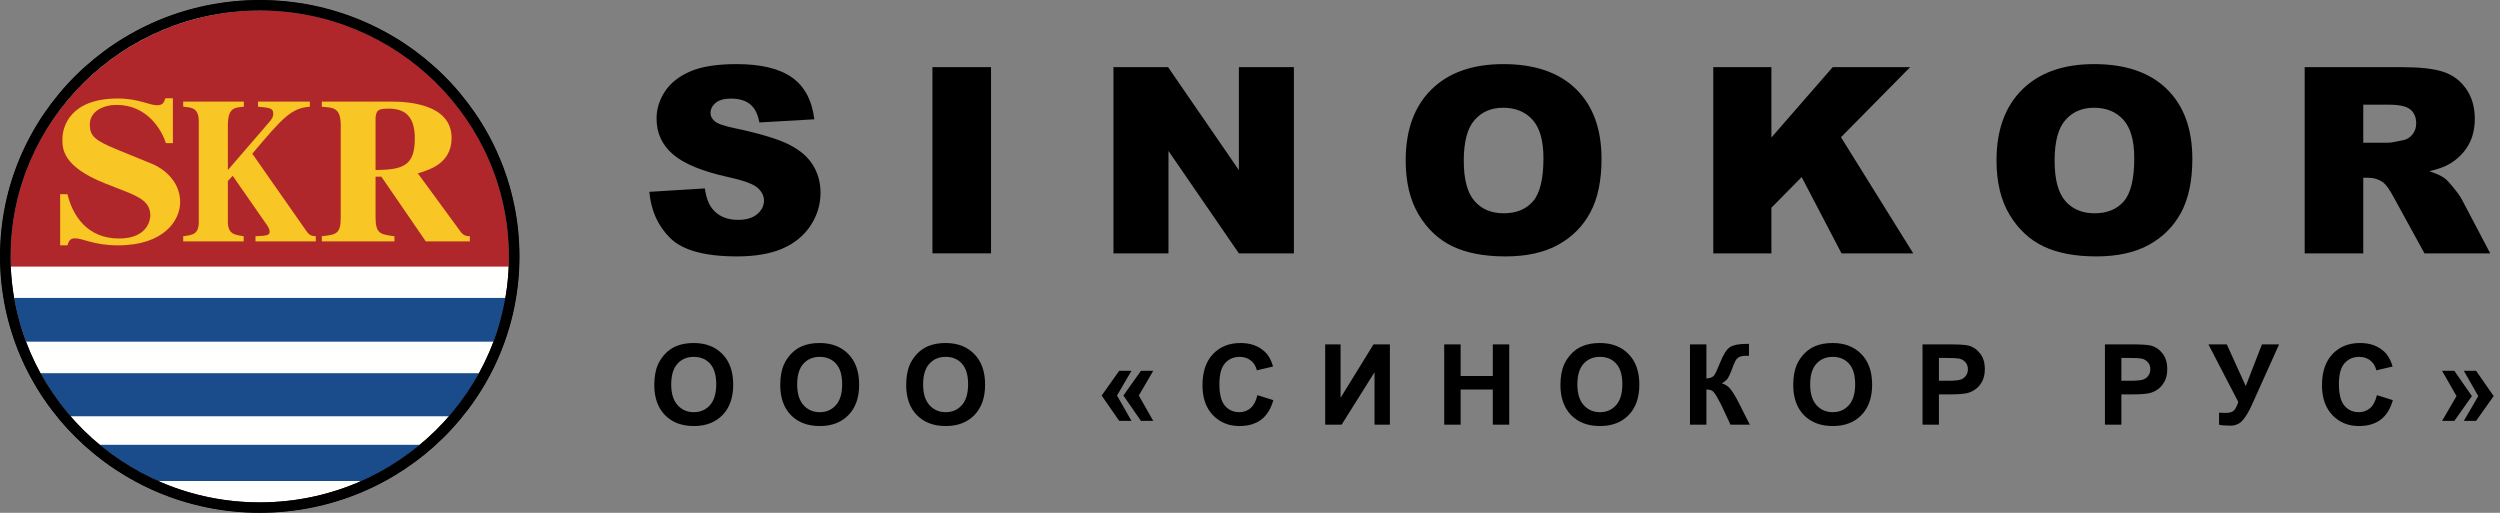
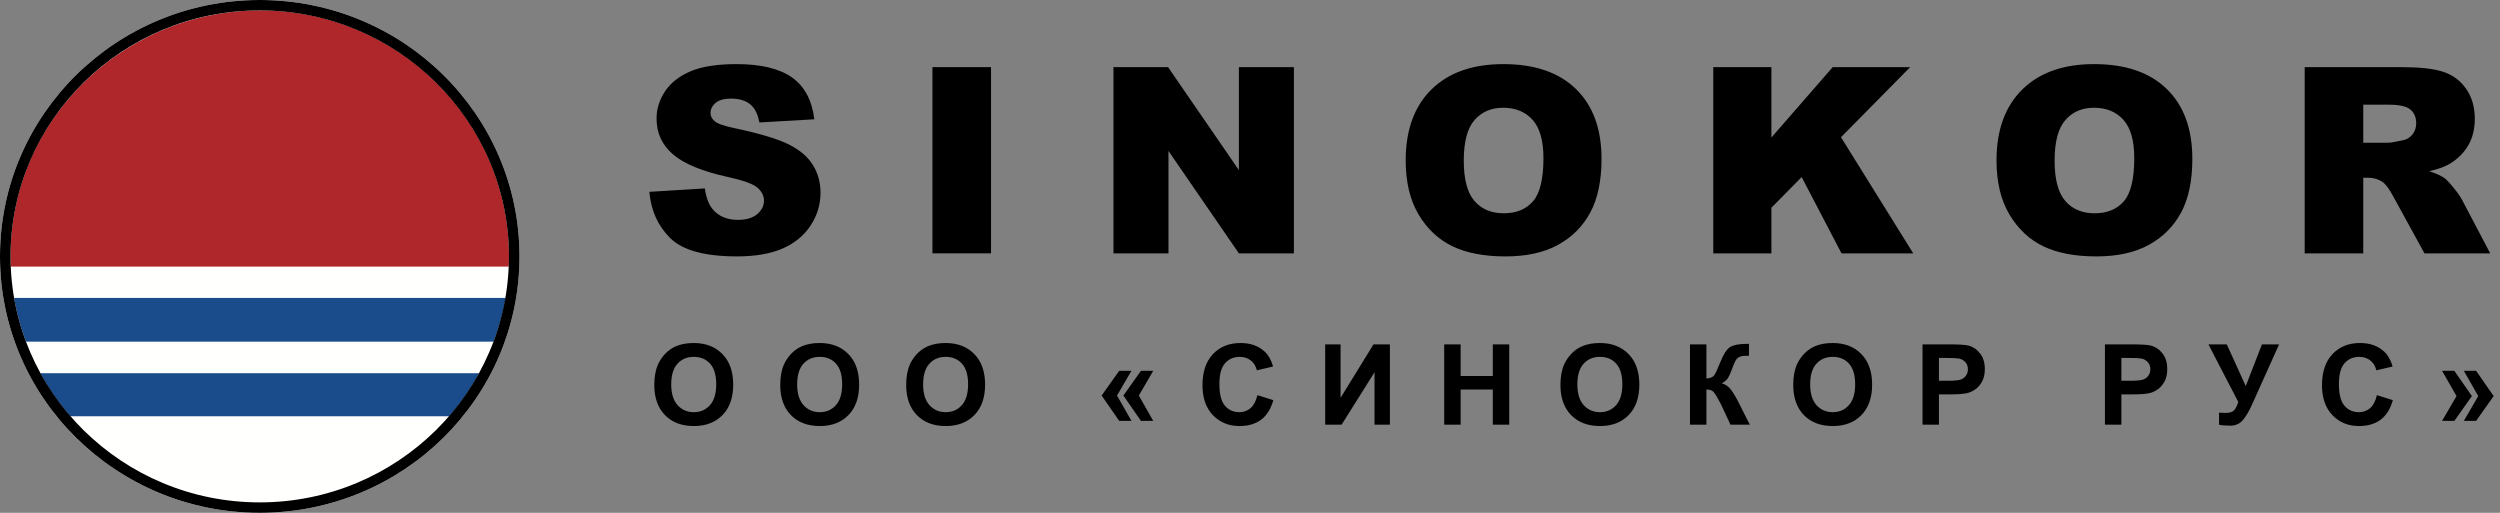
<svg xmlns="http://www.w3.org/2000/svg" width="156" height="32" viewBox="0 0 156 32" fill="none">
  <rect x="0" y="0" width="156" height="32" fill="#808080" stroke="none" />
  <g clip-path="url(#clip0_116_1782)">
    <path fill-rule="evenodd" clip-rule="evenodd" d="M32.416 15.999C32.416 24.836 25.158 32 16.206 32C7.257 32 0 24.836 0 16C0 7.164 7.257 0 16.207 0C25.159 0.001 32.416 7.164 32.416 15.999Z" fill="white" />
    <path fill-rule="evenodd" clip-rule="evenodd" d="M31.759 15.849C31.797 24.687 24.584 31.42 16.083 31.354C7.562 31.287 0.654 24.461 0.654 15.96L31.759 15.849Z" fill="#FFFFFE" />
-     <path fill-rule="evenodd" clip-rule="evenodd" d="M6.203 27.755C7.257 28.629 8.539 29.455 9.848 30.015H22.563C23.931 29.432 25.397 28.461 26.211 27.755H6.203Z" fill="#1A4C8C" />
    <path fill-rule="evenodd" clip-rule="evenodd" d="M31.748 16.637C32.116 7.73 24.811 0.536 16.044 0.648C7.481 0.758 0.312 7.778 0.667 16.637H31.748Z" fill="#B0272B" />
    <path fill-rule="evenodd" clip-rule="evenodd" d="M0.877 18.589C1.107 19.955 1.506 21.006 1.619 21.32H30.797C30.981 20.856 31.39 19.673 31.552 18.589H0.877ZM2.515 23.288C3.005 24.182 3.552 25.008 4.384 25.974H28.036C29.102 24.745 29.667 23.715 29.898 23.288H2.515Z" fill="#1A4C8C" />
-     <path fill-rule="evenodd" clip-rule="evenodd" d="M10.35 8.933C10.068 8.029 9.129 6.545 7.279 6.545C6.465 6.545 5.604 6.932 5.604 7.771C5.604 8.468 5.902 8.753 7.218 9.294L9.519 10.236C10.052 10.456 11.242 11.205 11.242 12.611C11.242 13.746 10.241 15.31 7.358 15.31C5.87 15.31 5.164 14.869 4.678 14.869C4.351 14.869 4.272 15.101 4.21 15.31H3.754V12.12H4.21C4.522 13.424 5.429 14.883 7.421 14.883C9.3 14.883 9.38 13.606 9.38 13.437C9.38 12.573 8.644 12.263 7.625 11.863L6.573 11.451C3.894 10.391 3.894 9.281 3.894 8.687C3.894 7.9 4.38 6.146 7.358 6.146C8.612 6.146 9.348 6.569 9.801 6.569C10.162 6.569 10.241 6.377 10.318 6.131H10.788V8.933H10.35ZM19.705 15.064H15.943V14.741C16.626 14.716 16.828 14.676 16.828 14.469C16.828 14.302 16.739 14.146 16.559 13.902L14.522 10.972L14.219 11.295V13.825C14.219 14.599 14.609 14.65 15.205 14.741V15.064H11.432V14.741C12.047 14.663 12.405 14.612 12.405 13.825V7.577C12.405 6.726 11.948 6.7 11.432 6.661V6.339H15.216V6.661C14.599 6.712 14.219 6.739 14.219 7.848V10.611L16.649 7.796C16.951 7.449 17.051 7.333 17.051 7.087C17.051 6.79 16.905 6.713 16.1 6.661V6.339H19.335V6.661C18.16 6.739 17.623 7.371 15.743 9.591L19.156 14.469C19.326 14.702 19.48 14.728 19.705 14.741V15.064ZM23.435 10.611C25.19 10.598 25.885 10.314 25.885 8.636C25.885 7.333 25.337 6.778 24.266 6.778C23.527 6.778 23.502 6.919 23.435 7.319V10.611ZM29.318 15.064H26.571L23.796 11.024H23.435V13.553C23.435 14.586 23.728 14.625 24.613 14.741V15.064H20.083V14.741C20.994 14.639 21.262 14.599 21.262 13.553V7.848C21.262 6.74 20.847 6.713 20.083 6.661V6.339H24.399C25.337 6.339 28.179 6.441 28.179 8.61C28.179 10.197 26.798 10.598 26.074 10.817L28.769 14.495C28.955 14.728 29.159 14.741 29.318 14.741V15.064Z" fill="#F8C625" />
-     <path fill-rule="evenodd" clip-rule="evenodd" d="M16.208 0C7.258 0 0 7.163 0 15.998C0 24.835 7.257 31.999 16.207 31.999C25.16 31.999 32.416 24.835 32.416 15.998C32.416 7.163 25.16 0 16.208 0ZM16.208 0.65C24.782 0.65 31.757 7.535 31.757 15.998C31.757 24.463 24.782 31.349 16.208 31.349C7.634 31.349 0.658 24.463 0.658 15.998C0.658 7.535 7.634 0.65 16.208 0.65Z" fill="#1B1A19" />
    <path fill-rule="evenodd" clip-rule="evenodd" d="M16.208 0C7.258 0 0 7.163 0 15.998C0 24.835 7.257 31.999 16.207 31.999C25.16 31.999 32.416 24.835 32.416 15.998C32.416 7.163 25.16 0 16.208 0ZM16.208 0.65C24.782 0.65 31.757 7.535 31.757 15.998C31.757 24.463 24.782 31.349 16.208 31.349C7.634 31.349 0.658 24.463 0.658 15.998C0.658 7.535 7.634 0.65 16.208 0.65ZM40.52 11.97L43.984 11.758C44.058 12.309 44.212 12.73 44.442 13.019C44.817 13.487 45.352 13.72 46.048 13.72C46.568 13.72 46.968 13.6 47.25 13.36C47.531 13.12 47.672 12.841 47.672 12.524C47.672 12.223 47.538 11.954 47.269 11.715C47.001 11.478 46.38 11.254 45.407 11.041C43.811 10.688 42.676 10.219 41.996 9.633C41.311 9.047 40.969 8.301 40.969 7.394C40.969 6.798 41.144 6.235 41.494 5.704C41.844 5.175 42.372 4.758 43.075 4.455C43.778 4.152 44.743 4 45.968 4C47.472 4 48.618 4.274 49.407 4.823C50.196 5.373 50.666 6.246 50.815 7.444L47.383 7.641C47.292 7.122 47.102 6.744 46.811 6.507C46.521 6.271 46.119 6.152 45.608 6.152C45.186 6.152 44.869 6.242 44.657 6.418C44.443 6.596 44.336 6.811 44.336 7.064C44.336 7.249 44.424 7.415 44.598 7.564C44.768 7.717 45.173 7.859 45.815 7.992C47.404 8.329 48.542 8.671 49.23 9.017C49.917 9.364 50.416 9.792 50.73 10.305C51.043 10.816 51.2 11.389 51.2 12.024C51.2 12.768 50.991 13.455 50.574 14.084C50.156 14.712 49.572 15.188 48.823 15.513C48.074 15.836 47.129 16 45.989 16C43.985 16 42.599 15.621 41.828 14.862C41.057 14.104 40.621 13.139 40.52 11.97ZM58.184 15.809H61.84V4.189H58.184V15.809ZM69.481 4.19H72.888L77.307 10.615V4.19H80.739V15.81H77.307L72.913 9.419V15.81H69.481V4.19ZM91.339 10.024C91.339 11.192 91.562 12.032 92.009 12.543C92.454 13.053 93.061 13.309 93.828 13.309C94.619 13.309 95.228 13.059 95.661 12.559C96.094 12.058 96.311 11.161 96.311 9.866C96.311 8.776 96.084 7.979 95.633 7.477C95.182 6.975 94.568 6.723 93.797 6.723C93.055 6.723 92.46 6.979 92.013 7.489C91.564 8 91.339 8.845 91.339 10.024ZM87.715 10.008C87.715 8.114 88.25 6.639 89.323 5.583C90.395 4.528 91.891 4 93.805 4C95.767 4 97.279 4.519 98.341 5.555C99.403 6.592 99.935 8.044 99.935 9.912C99.935 11.269 99.703 12.383 99.239 13.25C98.775 14.117 98.105 14.793 97.227 15.276C96.351 15.758 95.258 16 93.95 16C92.62 16 91.518 15.791 90.647 15.374C89.775 14.958 89.068 14.298 88.527 13.396C87.986 12.493 87.715 11.364 87.715 10.008ZM106.909 4.19H110.535V8.581L114.361 4.19H119.194L114.878 8.563L119.387 15.81H114.911L112.424 11.049L110.535 12.963V15.81H106.909V4.19ZM128.207 10.024C128.207 11.192 128.43 12.032 128.877 12.543C129.321 13.053 129.929 13.309 130.697 13.309C131.486 13.309 132.098 13.059 132.529 12.559C132.962 12.058 133.178 11.161 133.178 9.866C133.178 8.776 132.951 7.979 132.501 7.477C132.05 6.975 131.436 6.723 130.665 6.723C129.923 6.723 129.329 6.979 128.881 7.489C128.432 8 128.207 8.845 128.207 10.024ZM124.582 10.008C124.582 8.114 125.12 6.639 126.192 5.583C127.265 4.528 128.758 4 130.673 4C132.635 4 134.148 4.519 135.209 5.555C136.271 6.592 136.802 8.044 136.802 9.912C136.802 11.269 136.57 12.383 136.107 13.25C135.642 14.117 134.972 14.793 134.096 15.276C133.218 15.758 132.126 16 130.817 16C129.488 16 128.387 15.791 127.515 15.374C126.643 14.958 125.938 14.298 125.395 13.396C124.853 12.493 124.582 11.364 124.582 10.008ZM147.467 8.908H148.995C149.16 8.908 149.481 8.854 149.956 8.748C150.194 8.701 150.391 8.579 150.543 8.382C150.695 8.185 150.771 7.96 150.771 7.705C150.771 7.327 150.651 7.037 150.41 6.835C150.169 6.634 149.719 6.533 149.06 6.533H147.467V8.908ZM143.812 15.81V4.19H149.869C150.992 4.19 151.852 4.285 152.445 4.476C153.039 4.667 153.518 5.019 153.88 5.534C154.245 6.049 154.427 6.676 154.427 7.416C154.427 8.061 154.287 8.617 154.009 9.085C153.732 9.553 153.348 9.931 152.862 10.223C152.552 10.408 152.126 10.56 151.587 10.682C152.018 10.826 152.332 10.969 152.532 11.112C152.664 11.208 152.858 11.412 153.11 11.725C153.365 12.037 153.533 12.279 153.62 12.447L155.39 15.81H151.287L149.34 12.258C149.094 11.799 148.873 11.5 148.681 11.362C148.418 11.182 148.121 11.092 147.789 11.092H147.467V15.81H143.812Z" fill="black" />
    <path d="M40.828 24.025C40.828 23.515 40.906 23.086 41.06 22.74C41.176 22.485 41.333 22.256 41.531 22.053C41.732 21.85 41.952 21.7 42.189 21.602C42.505 21.47 42.87 21.404 43.283 21.404C44.031 21.404 44.629 21.633 45.077 22.091C45.527 22.549 45.752 23.186 45.752 24.001C45.752 24.81 45.529 25.444 45.083 25.902C44.638 26.357 44.042 26.585 43.297 26.585C42.542 26.585 41.942 26.358 41.497 25.905C41.051 25.449 40.828 24.822 40.828 24.025ZM41.884 23.991C41.884 24.558 42.017 24.989 42.283 25.283C42.548 25.575 42.885 25.72 43.294 25.72C43.702 25.72 44.037 25.576 44.298 25.286C44.561 24.995 44.693 24.558 44.693 23.977C44.693 23.403 44.564 22.975 44.308 22.692C44.054 22.41 43.716 22.268 43.294 22.268C42.871 22.268 42.53 22.412 42.272 22.699C42.014 22.984 41.884 23.414 41.884 23.991ZM48.687 24.025C48.687 23.515 48.765 23.086 48.919 22.74C49.035 22.485 49.192 22.256 49.39 22.053C49.591 21.85 49.81 21.7 50.048 21.602C50.364 21.47 50.729 21.404 51.142 21.404C51.89 21.404 52.488 21.633 52.936 22.091C53.386 22.549 53.611 23.186 53.611 24.001C53.611 24.81 53.388 25.444 52.942 25.902C52.497 26.357 51.902 26.585 51.156 26.585C50.401 26.585 49.801 26.358 49.355 25.905C48.91 25.449 48.687 24.823 48.687 24.025ZM49.743 23.991C49.743 24.558 49.876 24.989 50.142 25.283C50.407 25.575 50.744 25.72 51.153 25.72C51.561 25.72 51.896 25.576 52.156 25.286C52.42 24.995 52.551 24.558 52.551 23.977C52.551 23.403 52.423 22.975 52.167 22.692C51.913 22.41 51.575 22.268 51.153 22.268C50.73 22.268 50.39 22.412 50.131 22.699C49.873 22.984 49.743 23.414 49.743 23.991ZM56.546 24.025C56.546 23.515 56.624 23.086 56.778 22.74C56.894 22.485 57.051 22.256 57.249 22.053C57.45 21.85 57.669 21.7 57.907 21.602C58.223 21.47 58.588 21.404 59.001 21.404C59.749 21.404 60.347 21.633 60.795 22.091C61.245 22.549 61.47 23.186 61.47 24.001C61.47 24.81 61.247 25.444 60.802 25.902C60.356 26.357 59.76 26.585 59.015 26.585C58.26 26.585 57.66 26.358 57.215 25.905C56.769 25.449 56.546 24.823 56.546 24.025ZM57.602 23.991C57.602 24.558 57.735 24.989 58 25.283C58.266 25.575 58.603 25.72 59.012 25.72C59.42 25.72 59.755 25.576 60.016 25.286C60.279 24.995 60.41 24.558 60.41 23.977C60.41 23.403 60.282 22.975 60.026 22.692C59.772 22.41 59.434 22.268 59.012 22.268C58.589 22.268 58.248 22.412 57.99 22.699C57.732 22.984 57.602 23.414 57.602 23.991ZM70.602 23.14L69.702 24.681L70.602 26.261H69.837L68.743 24.681L69.837 23.14H70.602ZM71.96 23.14L71.063 24.681L71.96 26.261H71.194L70.1 24.681L71.194 23.14H71.96ZM78.462 24.657L79.455 24.969C79.303 25.515 79.049 25.922 78.694 26.189C78.34 26.453 77.891 26.585 77.346 26.585C76.673 26.585 76.119 26.358 75.684 25.905C75.25 25.449 75.034 24.827 75.034 24.039C75.034 23.205 75.252 22.558 75.688 22.097C76.124 21.635 76.698 21.404 77.409 21.404C78.03 21.404 78.534 21.585 78.922 21.947C79.153 22.161 79.326 22.469 79.441 22.87L78.427 23.109C78.367 22.849 78.241 22.644 78.049 22.494C77.86 22.344 77.629 22.268 77.357 22.268C76.981 22.268 76.675 22.402 76.439 22.668C76.206 22.935 76.09 23.367 76.09 23.963C76.09 24.597 76.205 25.048 76.436 25.317C76.667 25.586 76.967 25.72 77.336 25.72C77.609 25.72 77.843 25.635 78.039 25.464C78.235 25.293 78.376 25.024 78.462 24.657ZM82.692 21.489H83.651V24.825L85.707 21.489H86.729V26.5H85.77V23.229L83.716 26.5H82.692V21.489ZM90.118 26.5V21.489H91.143V23.461H93.151V21.489H94.176V26.5H93.151V24.309H91.143V26.5H90.118ZM97.371 24.025C97.371 23.515 97.448 23.086 97.603 22.74C97.719 22.485 97.876 22.256 98.074 22.053C98.275 21.85 98.494 21.7 98.732 21.602C99.048 21.47 99.413 21.404 99.826 21.404C100.574 21.404 101.172 21.633 101.62 22.091C102.07 22.549 102.295 23.186 102.295 24.001C102.295 24.81 102.072 25.444 101.627 25.902C101.181 26.357 100.585 26.585 99.84 26.585C99.085 26.585 98.485 26.358 98.04 25.905C97.594 25.449 97.371 24.822 97.371 24.025ZM98.427 23.991C98.427 24.558 98.56 24.989 98.825 25.283C99.091 25.575 99.428 25.72 99.836 25.72C100.245 25.72 100.58 25.576 100.841 25.286C101.103 24.995 101.235 24.558 101.235 23.977C101.235 23.403 101.107 22.975 100.851 22.692C100.597 22.41 100.259 22.268 99.836 22.268C99.414 22.268 99.073 22.412 98.815 22.699C98.556 22.984 98.427 23.414 98.427 23.991ZM105.455 21.489H106.48V23.622C106.709 23.599 106.863 23.541 106.944 23.447C107.025 23.354 107.149 23.094 107.318 22.668C107.53 22.126 107.744 21.788 107.958 21.656C108.171 21.524 108.513 21.458 108.987 21.458C109.01 21.458 109.059 21.457 109.136 21.455V22.203L108.99 22.2C108.78 22.2 108.627 22.226 108.53 22.279C108.433 22.329 108.354 22.406 108.294 22.511C108.234 22.616 108.146 22.831 108.028 23.157C107.965 23.33 107.897 23.475 107.824 23.591C107.752 23.707 107.624 23.816 107.439 23.919C107.668 23.983 107.856 24.112 108.003 24.305C108.153 24.499 108.317 24.773 108.495 25.126L109.188 26.5H107.983L107.377 25.205C107.368 25.186 107.348 25.151 107.318 25.098C107.306 25.08 107.264 25.002 107.19 24.863C107.058 24.616 106.95 24.463 106.864 24.401C106.781 24.34 106.653 24.308 106.48 24.305V26.5H105.455V21.489ZM111.898 24.025C111.898 23.515 111.975 23.086 112.13 22.74C112.245 22.485 112.402 22.256 112.601 22.053C112.802 21.85 113.021 21.7 113.259 21.602C113.575 21.47 113.94 21.404 114.353 21.404C115.101 21.404 115.699 21.633 116.146 22.091C116.597 22.549 116.821 23.186 116.821 24.001C116.821 24.81 116.599 25.444 116.153 25.902C115.708 26.357 115.112 26.585 114.367 26.585C113.612 26.585 113.012 26.358 112.566 25.905C112.121 25.449 111.898 24.823 111.898 24.025ZM112.954 23.991C112.954 24.558 113.087 24.989 113.352 25.283C113.618 25.575 113.955 25.72 114.363 25.72C114.772 25.72 115.106 25.576 115.367 25.286C115.631 24.995 115.762 24.558 115.762 23.977C115.762 23.403 115.634 22.975 115.378 22.692C115.124 22.41 114.786 22.268 114.363 22.268C113.941 22.268 113.601 22.412 113.342 22.699C113.083 22.984 112.954 23.414 112.954 23.991ZM119.965 26.5V21.489H121.609C122.233 21.489 122.639 21.514 122.828 21.564C123.119 21.639 123.363 21.804 123.559 22.056C123.755 22.307 123.853 22.632 123.853 23.031C123.853 23.338 123.796 23.597 123.683 23.806C123.57 24.016 123.426 24.181 123.251 24.302C123.078 24.421 122.901 24.499 122.721 24.538C122.476 24.586 122.122 24.61 121.658 24.61H120.99V26.5H119.965ZM120.99 22.337V23.759H121.551C121.955 23.759 122.225 23.732 122.361 23.68C122.497 23.627 122.603 23.546 122.68 23.434C122.758 23.322 122.797 23.192 122.797 23.044C122.797 22.862 122.743 22.711 122.634 22.593C122.526 22.475 122.388 22.4 122.222 22.371C122.1 22.348 121.854 22.337 121.485 22.337H120.99ZM131.348 26.5V21.489H132.993C133.616 21.489 134.022 21.514 134.211 21.564C134.502 21.639 134.746 21.804 134.942 22.056C135.138 22.307 135.236 22.632 135.236 23.031C135.236 23.338 135.18 23.597 135.066 23.806C134.953 24.016 134.809 24.181 134.634 24.302C134.461 24.421 134.284 24.499 134.104 24.538C133.859 24.586 133.505 24.61 133.041 24.61H132.373V26.5H131.348ZM132.373 22.337V23.759H132.933C133.338 23.759 133.608 23.732 133.744 23.68C133.88 23.627 133.986 23.546 134.062 23.434C134.141 23.322 134.18 23.192 134.18 23.044C134.18 22.862 134.126 22.711 134.017 22.593C133.909 22.475 133.772 22.4 133.606 22.371C133.483 22.348 133.237 22.337 132.868 22.337H132.373ZM137.805 21.489H138.951L140.135 24.09L141.146 21.489H142.216L140.502 25.297C140.315 25.709 140.125 26.023 139.931 26.24C139.737 26.454 139.486 26.561 139.179 26.561C138.877 26.561 138.64 26.542 138.469 26.503V25.751C138.615 25.76 138.746 25.765 138.864 25.765C139.102 25.765 139.272 25.723 139.373 25.638C139.477 25.552 139.576 25.367 139.671 25.085L137.805 21.489ZM148.319 24.657L149.313 24.969C149.16 25.515 148.907 25.922 148.551 26.189C148.198 26.453 147.749 26.585 147.204 26.585C146.53 26.585 145.977 26.358 145.543 25.905C145.109 25.449 144.892 24.827 144.892 24.039C144.892 23.205 145.11 22.558 145.546 22.097C145.982 21.635 146.556 21.404 147.267 21.404C147.888 21.404 148.392 21.585 148.78 21.947C149.011 22.161 149.184 22.469 149.299 22.87L148.285 23.109C148.224 22.849 148.099 22.644 147.907 22.494C147.718 22.344 147.487 22.268 147.215 22.268C146.839 22.268 146.533 22.402 146.297 22.668C146.064 22.935 145.948 23.367 145.948 23.963C145.948 24.597 146.063 25.048 146.294 25.317C146.525 25.586 146.825 25.72 147.194 25.72C147.466 25.72 147.701 25.635 147.897 25.464C148.093 25.293 148.234 25.024 148.319 24.657ZM153.744 26.261L154.644 24.716L153.744 23.14H154.51L155.604 24.716L154.51 26.261H153.744ZM152.387 26.261L153.287 24.716L152.387 23.14H153.152L154.246 24.716L153.152 26.261H152.387Z" fill="black" />
  </g>
  <defs>
    <clipPath id="clip0_116_1782">
      <rect width="156" height="32" fill="white" />
    </clipPath>
  </defs>
</svg>